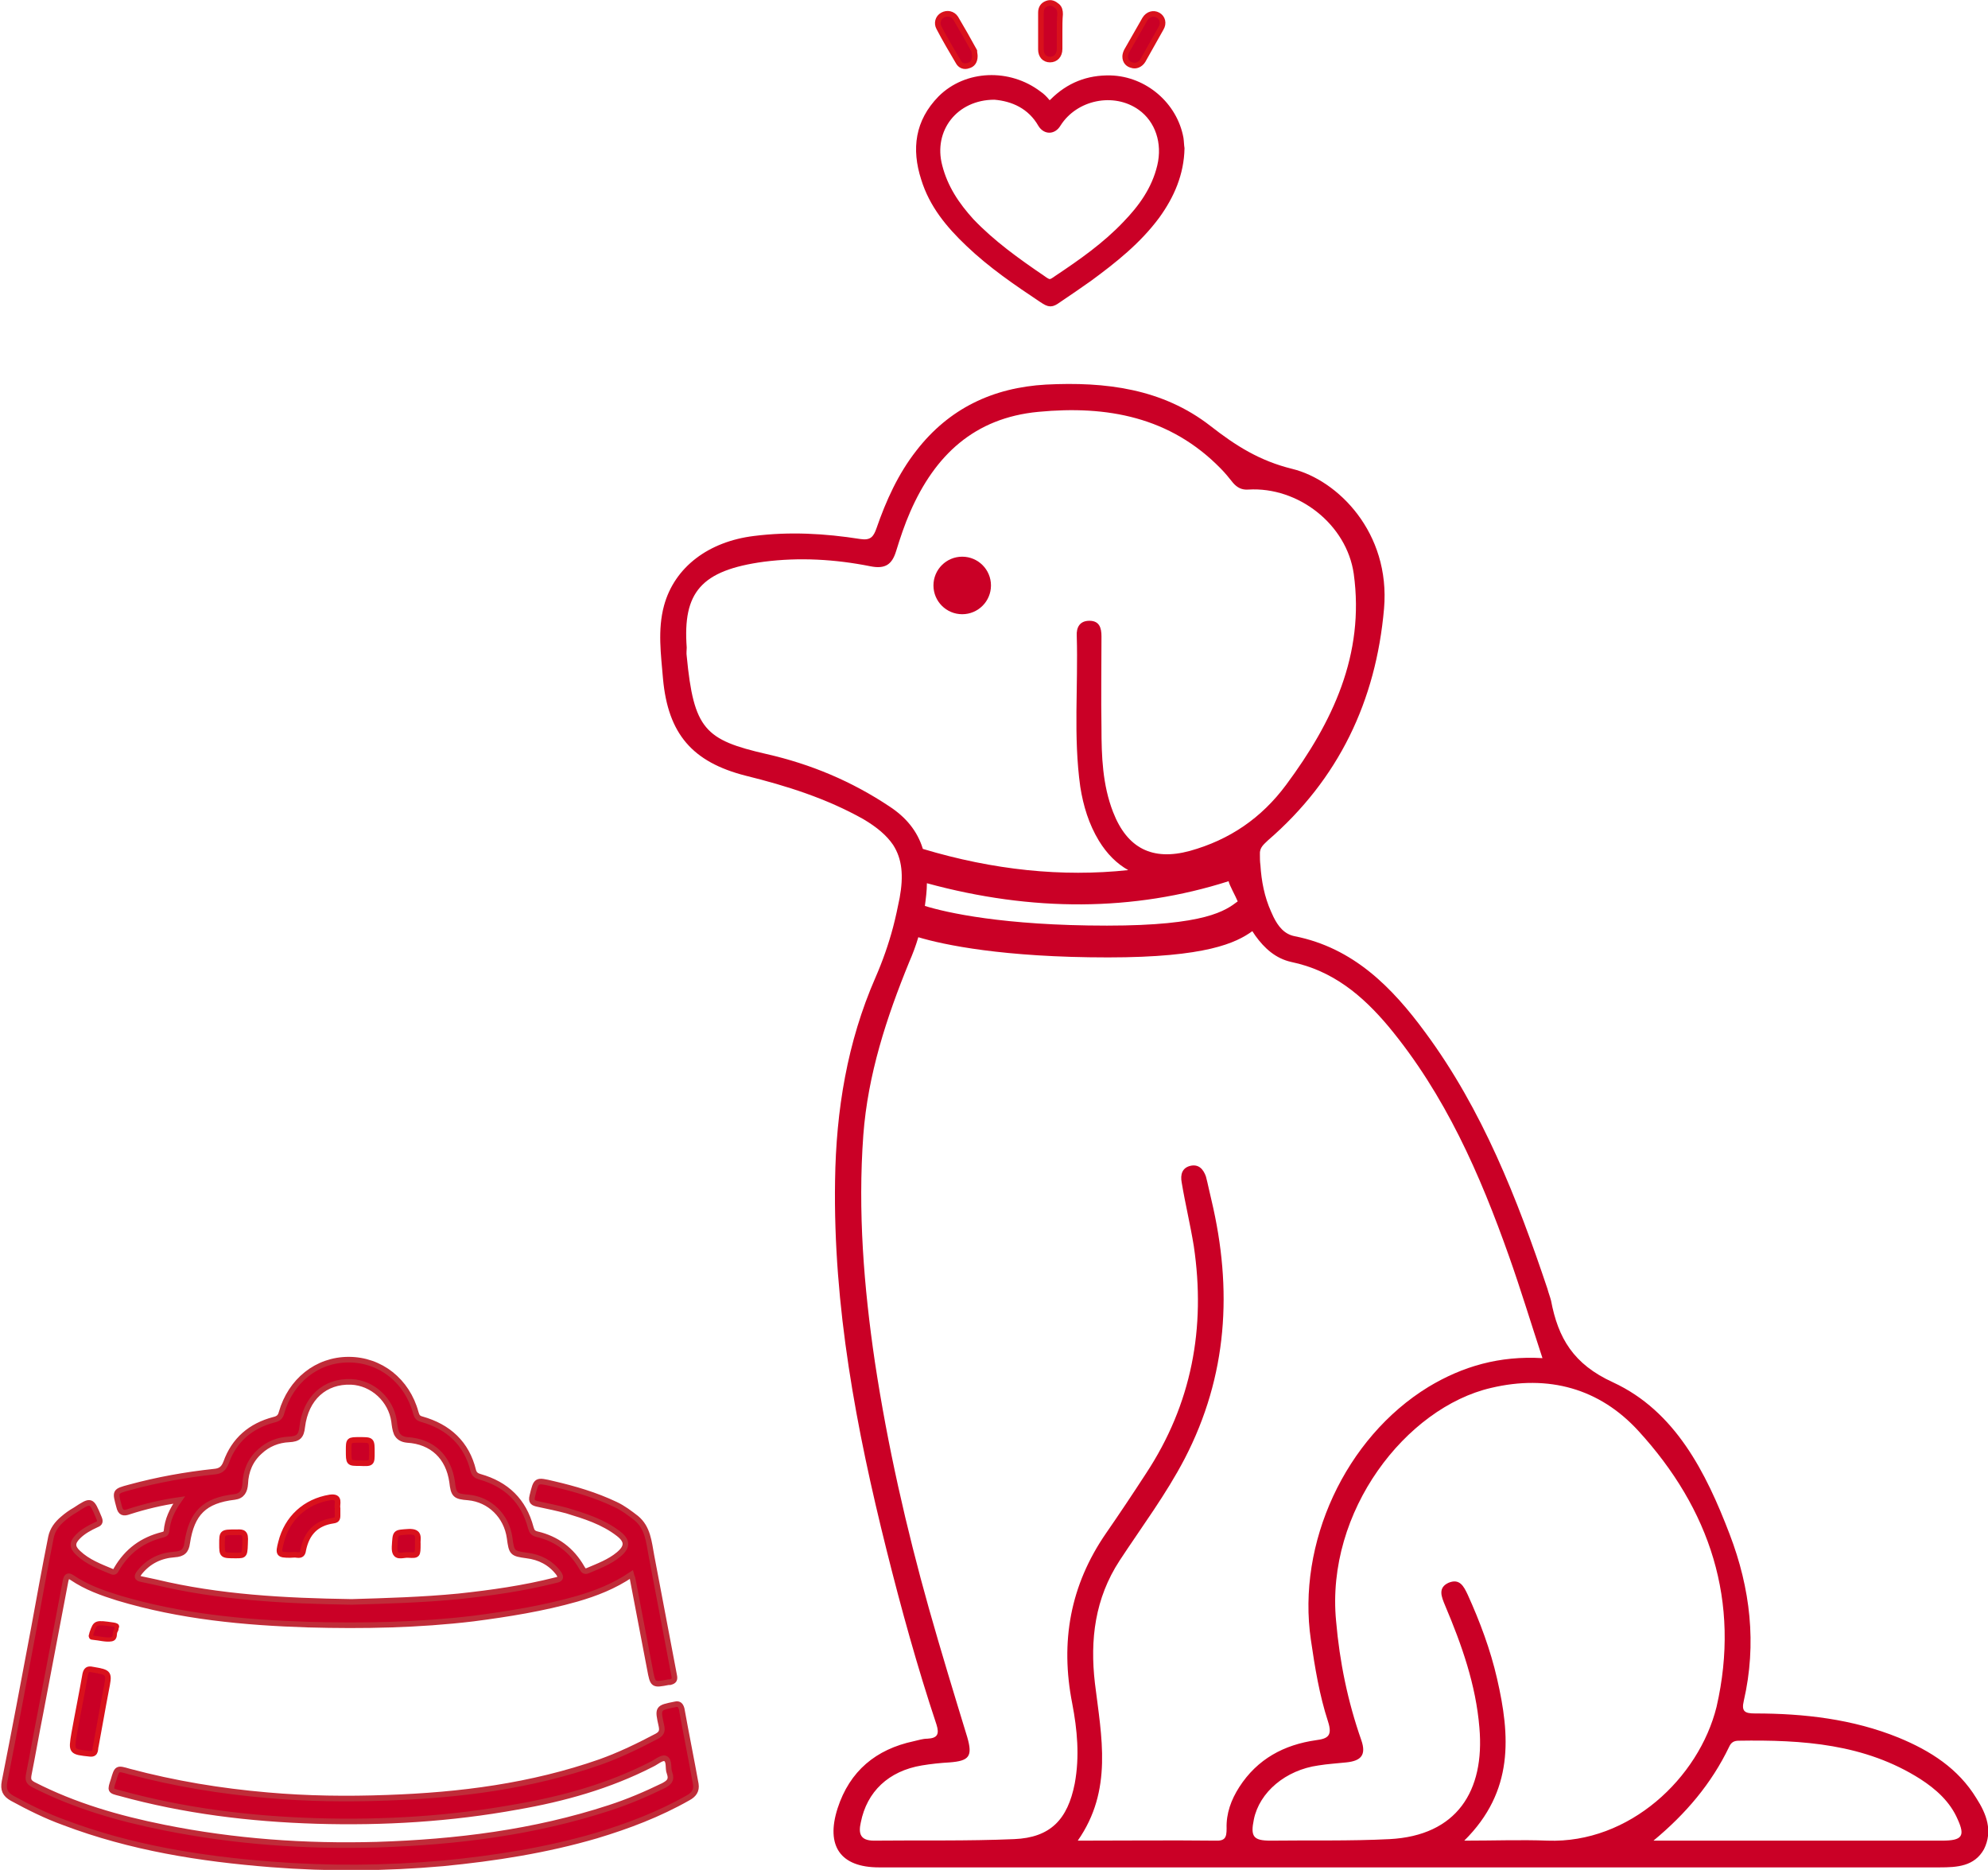
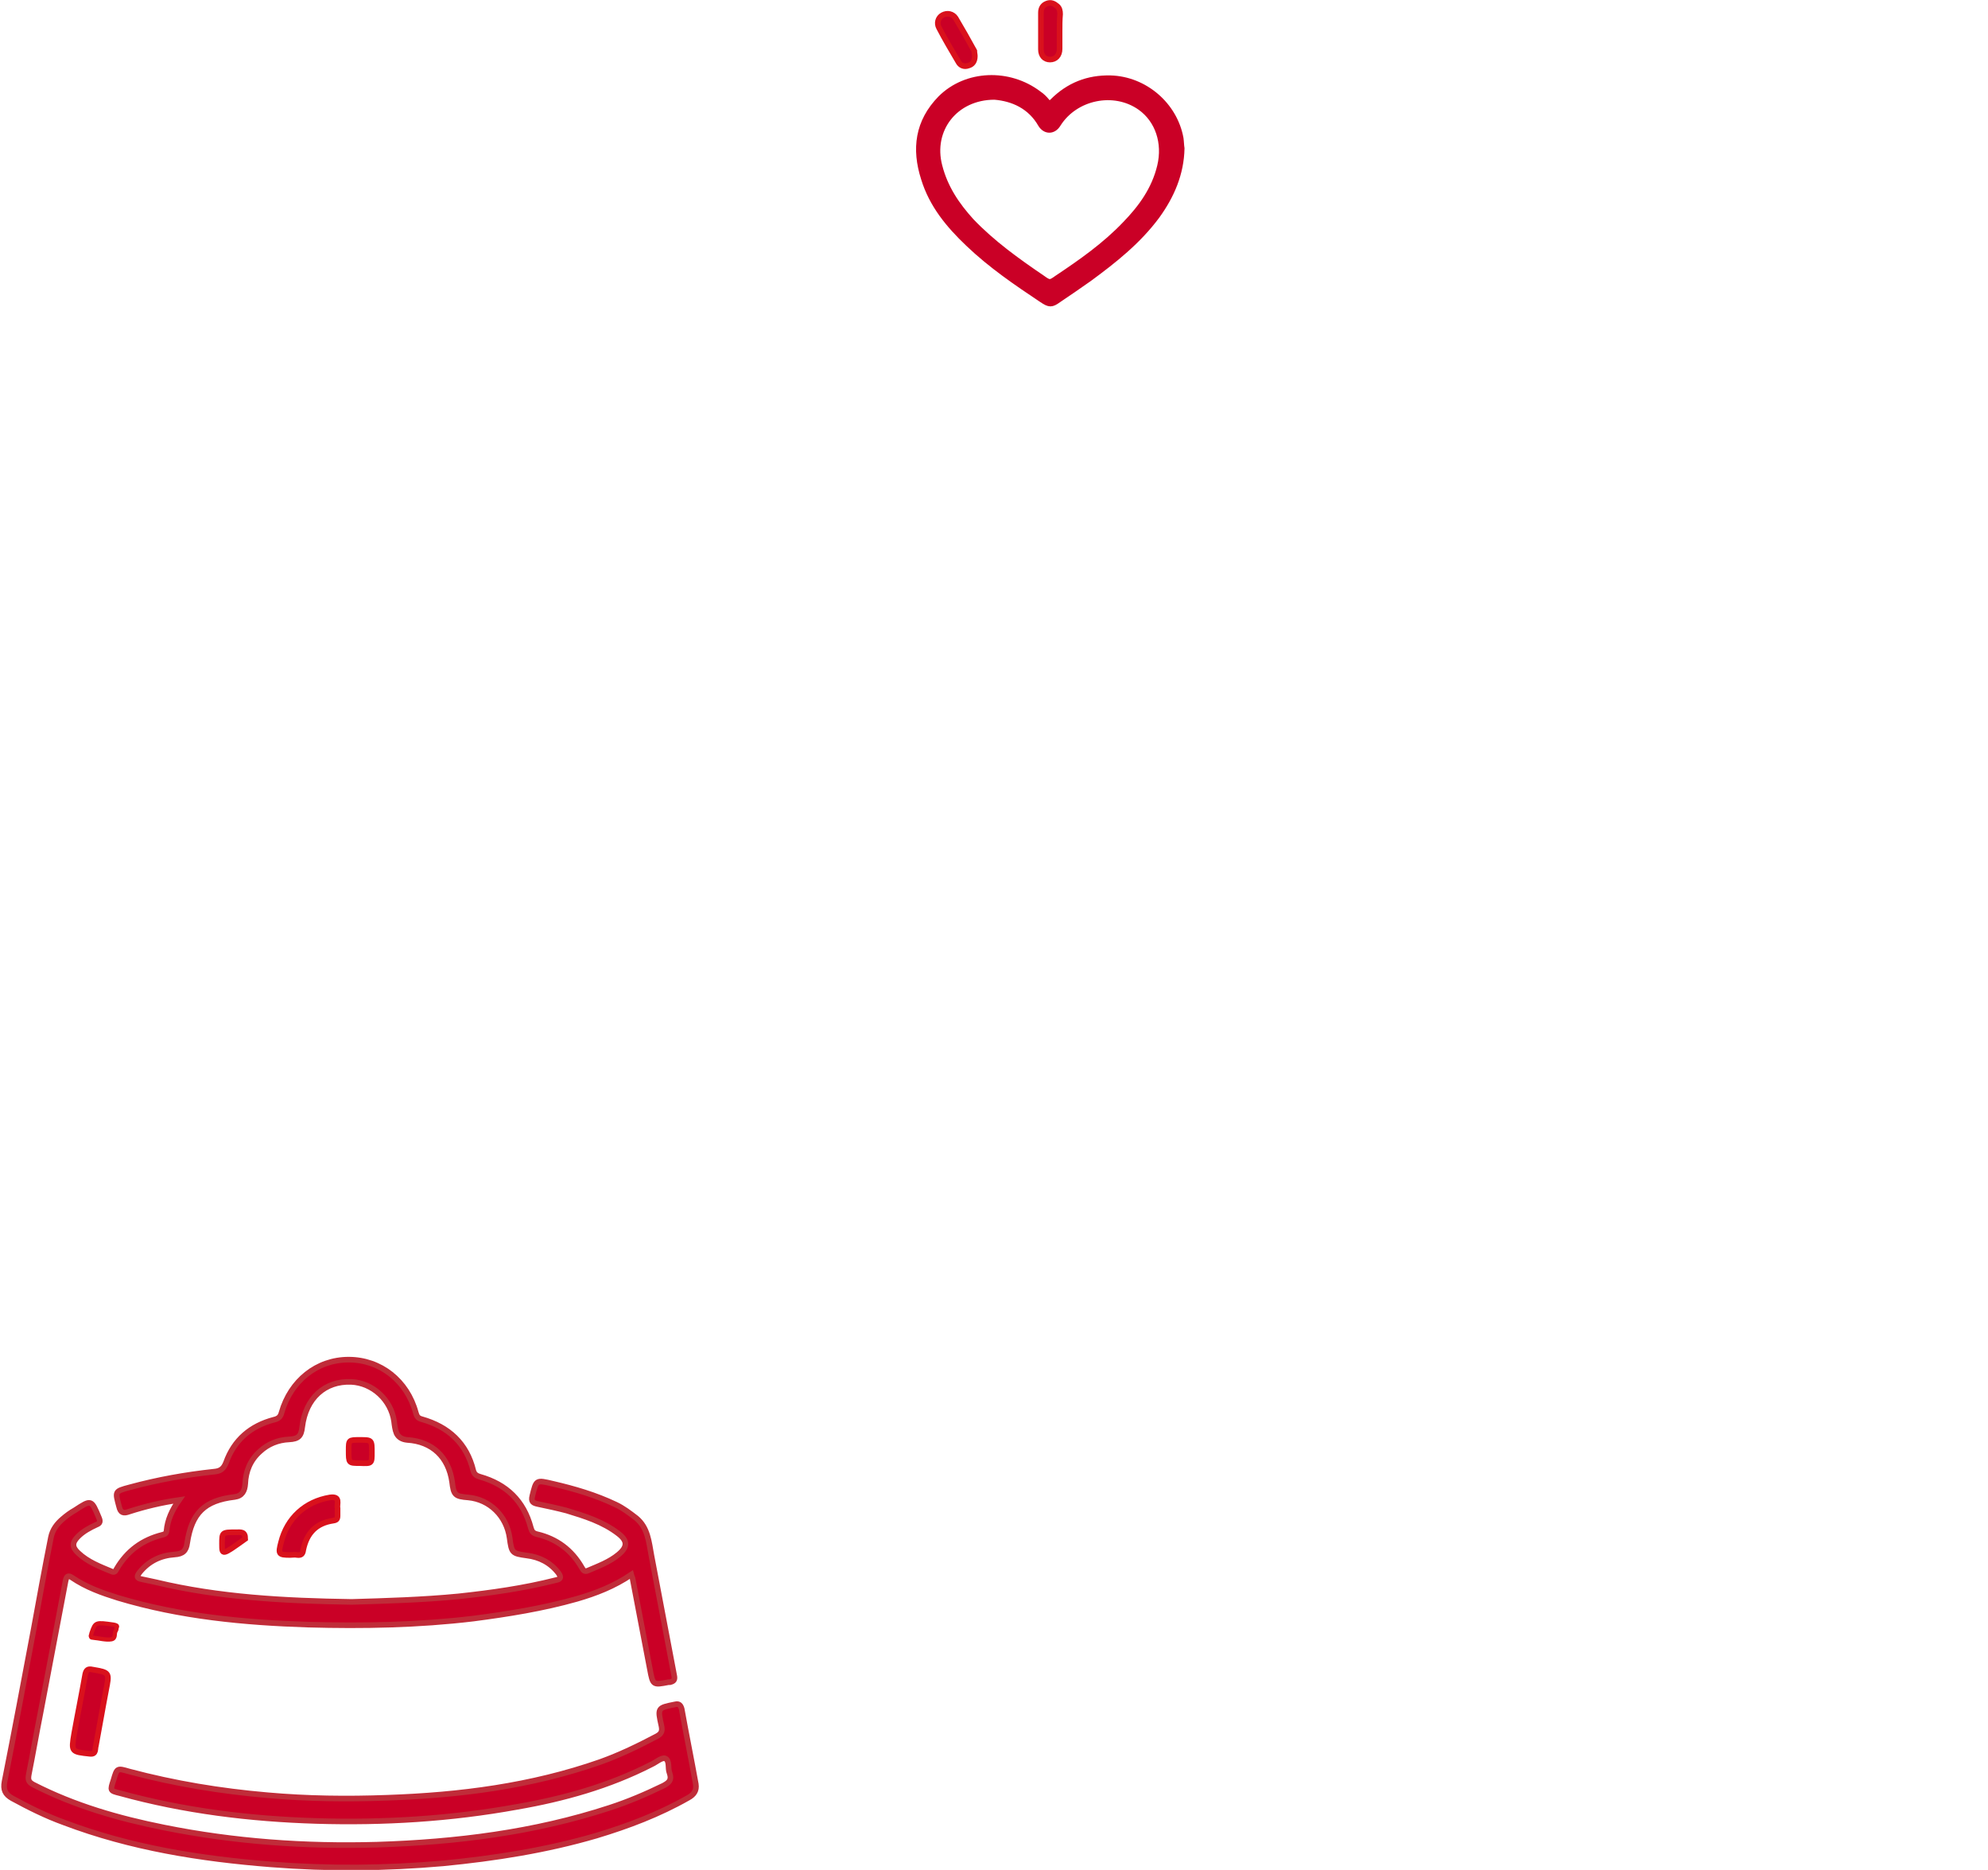
<svg xmlns="http://www.w3.org/2000/svg" version="1.1" id="Laag_1" x="0px" y="0px" viewBox="0 0 394 370.5" style="enable-background:new 0 0 394 370.5;" xml:space="preserve">
  <style type="text/css">
	.st0{fill:#CA0026;}
	.st1{fill:#CA0026;stroke:#C02C39;stroke-width:1.113;stroke-miterlimit:10;}
	.st2{fill:#CA0026;stroke:#D9111C;stroke-width:1.113;stroke-miterlimit:10;}
	.st3{fill:#CA0026;stroke:#D9111C;stroke-width:0.835;stroke-miterlimit:10;}
	.st4{fill:#CA0026;stroke:#CA0026;stroke-width:1.113;stroke-miterlimit:10;}
</style>
  <g>
-     <path class="st0" d="M391.7,356.3c-3.6-5.9-9.1-9.4-15.4-12c-9.1-3.7-18.8-4.8-28.5-4.8c-2,0-2.7-0.4-2.2-2.5   c2.6-11.3,1.3-22.3-2.8-33c-4.7-12.3-10.8-24.4-23.1-30.1c-7.9-3.6-10.9-8.8-12.3-16.2c-0.2-0.8-0.5-1.5-0.7-2.3   c-6-17.9-12.9-35.5-24.2-50.8c-6.6-9-14.3-16.8-25.9-19.1c-2.1-0.4-3.3-2-4.2-3.8c-0.2-0.4-0.3-0.7-0.5-1.1c-1.3-2.9-1.9-6-2.1-9.2   c-0.1-0.7-0.1-1.4-0.1-2.1c-0.1-1.4,0.8-2,1.6-2.8c14-12.1,21.4-27.6,23-45.9c1.3-15.1-9.2-25.5-18.2-27.7   c-6.5-1.6-11.2-4.6-16.2-8.5c-9.5-7.4-20.8-8.8-32.6-8.2c-10.5,0.6-19.2,4.7-25.7,13.1c-3.6,4.6-6,9.9-7.9,15.4   c-0.6,1.7-1.2,2.4-3.2,2.1c-7-1.1-14-1.5-21.1-0.6c-8.9,1.1-15.7,6.1-17.8,13.8c-1.3,4.8-0.6,9.7-0.2,14.5   c1,10.9,5.8,16.5,16.4,19.2c8.1,2,16,4.5,23.3,8.6c2.7,1.6,4.6,3.2,5.9,5.1c1.8,2.8,2.1,6.1,1.3,10.5c-0.4,2-0.8,3.9-1.3,5.8   c-0.9,3.4-2.1,6.8-3.5,10c-5.6,12.8-7.8,26.3-8,40.2c-0.4,24.9,4.2,49.2,10.2,73.2c2.9,11.6,6.1,23.2,9.9,34.6   c0.6,1.9,0.2,2.7-1.8,2.8c-0.9,0-1.8,0.3-2.7,0.5c-7.5,1.6-12.7,5.9-15.1,13.3c-2.4,7.5,0.6,11.7,8.2,11.7c34.8,0,69.6,0,104.4,0   c35.3,0,70.5,0,105.8,0c3.5,0,6.9-0.2,8.8-3.6C395,362.8,393.7,359.4,391.7,356.3z M176.3,159.8c-7.5-5-15.6-8.4-24.4-10.4   c-12.2-2.8-14.4-4.9-15.8-19.4c-0.1-0.6,0-1.2,0-1.7c-0.8-10.9,2.8-15.3,15.3-17c7-0.9,14.1-0.5,21.1,0.9c3,0.6,4.3-0.4,5.1-3   c0.8-2.6,1.7-5.3,2.8-7.8c4.9-11.2,12.7-18.6,25.4-19.8c13.6-1.3,26.1,1,36.1,11.2c0.9,0.9,1.7,1.9,2.5,2.9c0.8,0.9,1.7,1.4,3,1.3   c9.9-0.6,19.5,6.9,20.9,16.7c2.2,16-4.2,29.4-13.4,41.8c-4.9,6.6-11.2,10.9-19.1,13.1c-7.4,2-12.4-0.5-15.2-7.7   c-2.1-5.4-2.3-11.1-2.3-16.7c-0.1-6,0-12.1,0-18.1c0-1.7-0.4-3.1-2.4-3.1c-1.9,0-2.6,1.3-2.5,3c0.3,10-0.7,19.9,0.7,29.9   c0.6,3.8,1.7,7.4,3.7,10.7c1.6,2.6,3.5,4.5,5.8,5.8c-13.1,1.4-26.7,0-40.7-4.2l0,0C181.8,164.6,179.5,161.9,176.3,159.8z    M245.3,178.6C245.3,178.6,245.3,178.6,245.3,178.6c-2.4,1.8-6.3,4.8-25.9,4.8c-20.6,0-31.9-2.6-36.1-3.9c0.2-1.5,0.4-3,0.4-4.5   c20.9,5.7,41,5.6,59.8-0.4C243.6,175.3,244.9,177.6,245.3,178.6z M240.8,364.7c-8.9-0.1-17.8,0-27.2,0c7-10,4.7-20.6,3.4-31.2   c-1-8.6,0-16.8,4.9-24.3c4.4-6.7,9.2-13.1,12.9-20.2c8.5-16.4,9.5-33.5,5.3-51.2c-0.4-1.6-0.7-3.2-1.1-4.7   c-0.5-1.4-1.4-2.5-3.1-2.1c-1.6,0.4-2,1.7-1.7,3.3c0.7,4.2,1.7,8.3,2.4,12.6c2.4,16.2-0.4,31.3-9.5,45.1c-2.6,4-5.2,7.9-7.9,11.8   c-7.1,10.3-9.1,21.5-6.7,33.7c1,5.2,1.5,10.5,0.5,15.9c-1.4,7.1-4.8,10.7-12,11c-9.3,0.4-18.6,0.2-27.8,0.3c-2.7,0-3.1-1.4-2.6-3.6   c1.2-6.1,5.5-10.2,12.1-11.3c1.8-0.3,3.7-0.5,5.5-0.6c3.9-0.3,4.6-1.2,3.5-5c-2.6-8.5-5.2-17-7.6-25.5c-4.5-16-8.2-32.3-10.7-48.8   c-2.2-14.9-3.4-29.9-2.3-45c0.9-12,4.6-23.3,9.1-34.3c0.7-1.6,1.3-3.2,1.8-4.9c5,1.5,16.8,4,37.6,4c19.5,0,25.4-2.9,28.6-5.2   c0.2,0.3,0.4,0.6,0.6,0.9c1.8,2.5,4,4.5,7.1,5.2c8.2,1.7,14.1,6.6,19.3,12.8c11.2,13.5,18.1,29.2,23.9,45.6   c2.3,6.5,4.3,13.1,6.6,20.1c-8.5-0.5-15.8,1.6-22.6,5.7c-16.5,10.1-26.1,31-23.3,50.1c0.8,5.5,1.7,11,3.4,16.2   c0.9,2.8,0,3.4-2.4,3.7c-6.3,0.9-11.6,3.7-15.2,9.3c-1.6,2.5-2.6,5.2-2.5,8.2C243.1,364.1,242.8,364.8,240.8,364.7z M306.7,364.7   c-5.2-0.2-10.4,0-16.5,0c9.9-9.8,9.1-20.8,6.5-32.1c-1.3-5.7-3.4-11.3-5.8-16.6c-0.8-1.7-1.6-3.3-3.8-2.4c-2.2,1-1.4,2.8-0.7,4.5   c3.3,7.8,6.1,15.7,6.8,24.2c1.1,12.6-4.5,21.4-17.8,22.1c-7.9,0.4-15.8,0.2-23.6,0.3c-3.4,0-4-0.8-3.3-4.2   c1.1-5.4,6.3-9.8,12.8-10.7c1.8-0.3,3.7-0.4,5.5-0.6c3-0.3,4-1.5,3-4.4c-2.7-7.7-4.3-15.5-5-23.6c-2.1-21.8,13.9-42.3,30.7-46.2   c11.4-2.7,21.5,0.1,29.2,8.5c14.2,15.5,20.3,33.8,15.5,54.7C336.7,352.3,322.9,365.3,306.7,364.7z M384.9,364.7   c-11.9,0-23.9,0-35.8,0c-7.1,0-14.3,0-21.4,0c6.4-5.3,11.5-11.3,15-18.6c0.4-0.9,1-1.2,1.9-1.2c12.6-0.2,25,0.6,36,7.6   c3.1,2,5.9,4.5,7.4,8C389.5,363.8,388.9,364.7,384.9,364.7z" />
-     <circle class="st0" cx="190.7" cy="116" r="5.7" />
    <path class="st1" d="M35.5,297.2c-3.5,0.5-6.8,1.3-9.9,2.3c-1.1,0.4-1.7,0.3-2-1c-0.8-3-0.9-3,2.1-3.8c5.5-1.5,11.1-2.5,16.7-3.1   c1.2-0.1,1.9-0.5,2.4-1.8c1.6-4.5,4.9-7.3,9.5-8.5c0.9-0.2,1.3-0.6,1.5-1.4c1.8-6.3,7-10.5,13.3-10.5c6.3,0,11.6,4.2,13.3,10.5   c0.2,0.7,0.4,1.1,1.2,1.3c5.3,1.5,8.9,4.8,10.2,10.2c0.2,0.7,0.6,1,1.3,1.2c5.3,1.5,8.7,4.8,10.1,10.1c0.2,0.7,0.4,1.1,1.3,1.3   c3.8,0.9,6.8,3.1,8.8,6.6c0.3,0.5,0.5,0.9,1.2,0.6c2.1-0.9,4.3-1.7,6.1-3.2c1.8-1.5,1.8-2.7,0-4.1c-3.1-2.4-6.7-3.5-10.3-4.6   c-1.9-0.5-3.8-0.9-5.7-1.3c-0.9-0.2-1.4-0.4-1.1-1.6c0.8-3.2,0.7-3.2,4.1-2.4c4.3,1,8.4,2.2,12.4,4.1c1.5,0.7,2.8,1.7,4.1,2.7   c2.3,1.9,2.5,4.7,3,7.4c1.5,7.9,3,15.8,4.5,23.7c0.2,0.9,0,1.2-0.8,1.4c-0.1,0-0.2,0-0.3,0c-3.1,0.6-3.1,0.6-3.7-2.6   c-1.1-5.9-2.3-11.9-3.4-17.8c0-0.2-0.2-0.5-0.3-0.9c-3.4,2.3-7,3.7-10.8,4.8c-6.7,1.9-13.6,3-20.5,3.9c-10.9,1.3-21.8,1.5-32.7,1.2   c-12.7-0.4-25.4-1.6-37.7-5.3c-3.2-1-6.3-2.1-9.1-4c-0.9-0.6-1.1-0.2-1.3,0.6c-1.7,8.8-3.3,17.5-5,26.3c-0.8,4-1.5,8.1-2.3,12.1   c-0.2,1.1,0,1.5,0.9,2c8.2,4.2,16.9,6.7,25.9,8.5c13.9,2.8,28,3.8,42.2,3.4c15.7-0.5,31.1-2.4,46.1-7.3c3.7-1.2,7.2-2.7,10.7-4.4   c1.1-0.6,1.7-1.1,1.2-2.5c-0.4-0.9,0.1-2.5-0.9-2.9c-0.7-0.2-1.8,0.8-2.7,1.2c-8.4,4.3-17.4,6.8-26.6,8.4   c-13.2,2.4-26.5,3.2-39.8,2.8c-13.2-0.4-26.2-2-38.9-5.5c-2-0.5-2-0.5-1.3-2.6c0.7-2.4,0.7-2.4,3.1-1.7c9,2.4,18.1,3.9,27.4,4.7   c7.9,0.7,15.8,0.8,23.8,0.5c14.4-0.5,28.5-2.3,42.2-7.1c3.9-1.4,7.6-3.2,11.2-5.1c0.9-0.5,1.1-1,0.9-2c-0.8-3.6-0.8-3.6,2.7-4.3   c0.8-0.2,1.1,0.2,1.3,0.9c0.9,5,1.9,9.9,2.8,14.9c0.2,1.3-0.4,2.1-1.5,2.7c-5.8,3.3-11.9,5.6-18.2,7.5c-9.9,2.9-20.1,4.5-30.4,5.5   c-11.4,1-22.7,1.1-34.1,0.2c-14-1.1-27.8-3.3-41-8.3c-3.6-1.3-7-3-10.3-4.8c-1.4-0.8-1.8-1.7-1.5-3.3c2-10.1,3.9-20.2,5.8-30.3   c1.1-6,2.2-12.1,3.4-18.1c0.3-1.5,1.2-2.7,2.4-3.7c0.7-0.6,1.5-1.2,2.4-1.7c3.2-2.1,3.2-2.1,4.7,1.5c0.3,0.7,0.3,1.1-0.5,1.4   c-1.3,0.6-2.6,1.3-3.6,2.3c-1.2,1.2-1.3,2.1,0,3.3c1.9,1.8,4.3,2.7,6.7,3.7c0.5,0.2,0.7-0.1,0.9-0.5c2.1-3.6,5.1-5.8,9.1-6.8   c0.4-0.1,0.7-0.2,0.8-0.7C33.2,301.1,34.1,299.2,35.5,297.2z M69.7,317.4c6.7-0.2,14-0.4,21.2-1.1c6.5-0.7,12.9-1.6,19.2-3.2   c1-0.2,1.2-0.5,0.6-1.4c-1.6-2.1-3.8-3.2-6.3-3.5c-2.9-0.4-3-0.5-3.4-3.5c-0.6-4.3-3.9-7.6-8.2-8c-2.6-0.2-2.9-0.5-3.2-3.1   c-0.7-4.9-3.9-8-8.9-8.3c-1-0.1-1.7-0.5-2.1-1.3c-0.3-0.7-0.4-1.6-0.5-2.4c-0.6-4.2-4.2-7.6-8.5-7.8c-5.2-0.2-9,3.2-9.7,8.9   c-0.2,1.9-0.8,2.4-2.6,2.5c-2.2,0.1-4.2,0.9-5.8,2.4c-1.9,1.7-2.8,3.9-2.9,6.4c-0.1,1.4-0.6,2.4-2.1,2.6c-6,0.7-8.5,3.2-9.4,9.1   c-0.2,1.6-0.9,2.2-2.5,2.3c-2.8,0.2-5.1,1.3-6.9,3.5c-0.6,0.8-0.7,1.2,0.4,1.4c0.9,0.2,1.9,0.4,2.8,0.6   C43.4,316.5,56.3,317.2,69.7,317.4z" />
    <path class="st2" d="M17.9,347.5c-3.8-0.4-3.8-0.4-3.2-4c0.7-3.9,1.5-7.8,2.2-11.8c0.2-0.8,0.5-1.1,1.4-0.9   c3.5,0.6,3.4,0.6,2.7,4.2c-0.7,3.6-1.3,7.2-2,10.9C18.8,346.5,19.1,347.6,17.9,347.5z" />
    <path class="st3" d="M23.1,322.5c0,0.2,0,0.4-0.2,0.7c-0.3,0.5,0.1,1.4-0.8,1.6c-1.1,0.2-2.4-0.2-3.6-0.3c-0.5,0-0.5-0.2-0.5-0.4   c0.1-0.2,0.1-0.5,0.2-0.7c0.7-2,0.8-2,4.3-1.5C23,322,23.4,322.1,23.1,322.5z" />
    <path class="st2" d="M66.9,298.9c0,0.5,0,1,0,1.4c0,0.7-0.2,0.9-0.9,1c-3.3,0.5-5.2,2.4-5.9,5.8c-0.1,0.8-0.4,1.1-1.2,1   c-0.5-0.1-0.9,0-1.4,0c-2.3,0-2.4-0.2-1.8-2.5c1.2-4.8,4.8-8.1,9.7-8.9C67.6,296.4,66.7,298,66.9,298.9z" />
    <path class="st2" d="M71.3,285.3c2.4,0,2.4,0,2.4,2.5c0,2.2,0,2.2-2.4,2.1c-2.2,0-2.2,0-2.2-2.5C69.1,285.3,69.1,285.3,71.3,285.3z   " />
-     <path class="st2" d="M44,305.9c0-2.3,0-2.3,2.8-2.3c0.9,0,1.8-0.2,1.8,1.3c-0.1,3.3,0,3.3-1.8,3.3C44,308.2,44,308.2,44,305.9z" />
-     <path class="st2" d="M82.8,305.9c0,2.3,0,2.3-1.9,2.2c-1.1-0.1-2.8,0.9-2.7-1.6c0.2-3,0-2.8,2.8-3   C83.4,303.4,82.7,304.9,82.8,305.9z" />
+     <path class="st2" d="M44,305.9c0-2.3,0-2.3,2.8-2.3c0.9,0,1.8-0.2,1.8,1.3C44,308.2,44,308.2,44,305.9z" />
    <path class="st4" d="M234.2,29.4c-0.1,5-2,9.4-4.9,13.4c-3.7,5-8.5,8.8-13.4,12.4c-2,1.4-4,2.8-6.1,4.2c-1.4,1-1.8,1-3.3,0   c-5.1-3.4-10.1-6.8-14.6-11.1c-3.9-3.7-7.2-7.7-8.8-12.9c-1.9-5.9-1.2-11.3,3.3-15.9c5.1-5.1,13.6-5.4,19.5-0.9   c0.6,0.4,1.1,0.9,1.6,1.5c0.4,0.5,0.7,0.4,1.1,0c3.2-3.2,7-4.7,11.5-4.6c6.8,0.2,12.7,5.3,13.9,11.9   C234.1,28.1,234.1,28.8,234.2,29.4z M197.1,19.2c-7.8,0-12.8,6.5-10.9,13.7c1.1,4.3,3.4,7.7,6.3,10.9c4.2,4.4,9.1,7.9,14.1,11.3   c1.4,1,1.5,1,2.9,0c4.8-3.2,9.5-6.5,13.5-10.7c3.2-3.3,5.8-6.9,6.9-11.5c1.1-4.6-0.4-9.1-3.9-11.6c-5.2-3.7-12.9-2.1-16.3,3.3   c-0.9,1.5-2.5,1.5-3.4,0.1C204.2,21,200.7,19.5,197.1,19.2z" />
    <path class="st2" d="M210,6.3c0,1.1,0,2.3,0,3.4c0,1.3-0.8,2.1-1.9,2.1c-1.1,0-1.8-0.8-1.8-2c0-2.4,0-4.8,0-7.3   c0-0.9,0.4-1.5,1.2-1.8c0.8-0.3,1.4,0,2,0.5c0.5,0.4,0.6,1,0.6,1.6C210,3.9,210,5.1,210,6.3L210,6.3z" />
-     <path class="st2" d="M223,11.2c0-0.3,0.1-0.7,0.3-1.1c1.2-2.1,2.4-4.2,3.6-6.3c0.6-1,1.7-1.3,2.6-0.8c0.9,0.5,1.2,1.6,0.6,2.6   c-1.2,2.1-2.4,4.3-3.6,6.4c-0.5,0.8-1.4,1.2-2.2,0.9C223.5,12.7,223,12.1,223,11.2z" />
    <path class="st2" d="M193.2,11.1c0,1.1-0.5,1.7-1.3,1.9c-0.8,0.3-1.6,0-2-0.8c-1.3-2.2-2.6-4.4-3.8-6.7c-0.5-0.9-0.2-2,0.7-2.5   c0.9-0.5,2-0.3,2.6,0.6c1.3,2.2,2.5,4.3,3.7,6.5C193.1,10.5,193.2,10.8,193.2,11.1z" />
  </g>
</svg>